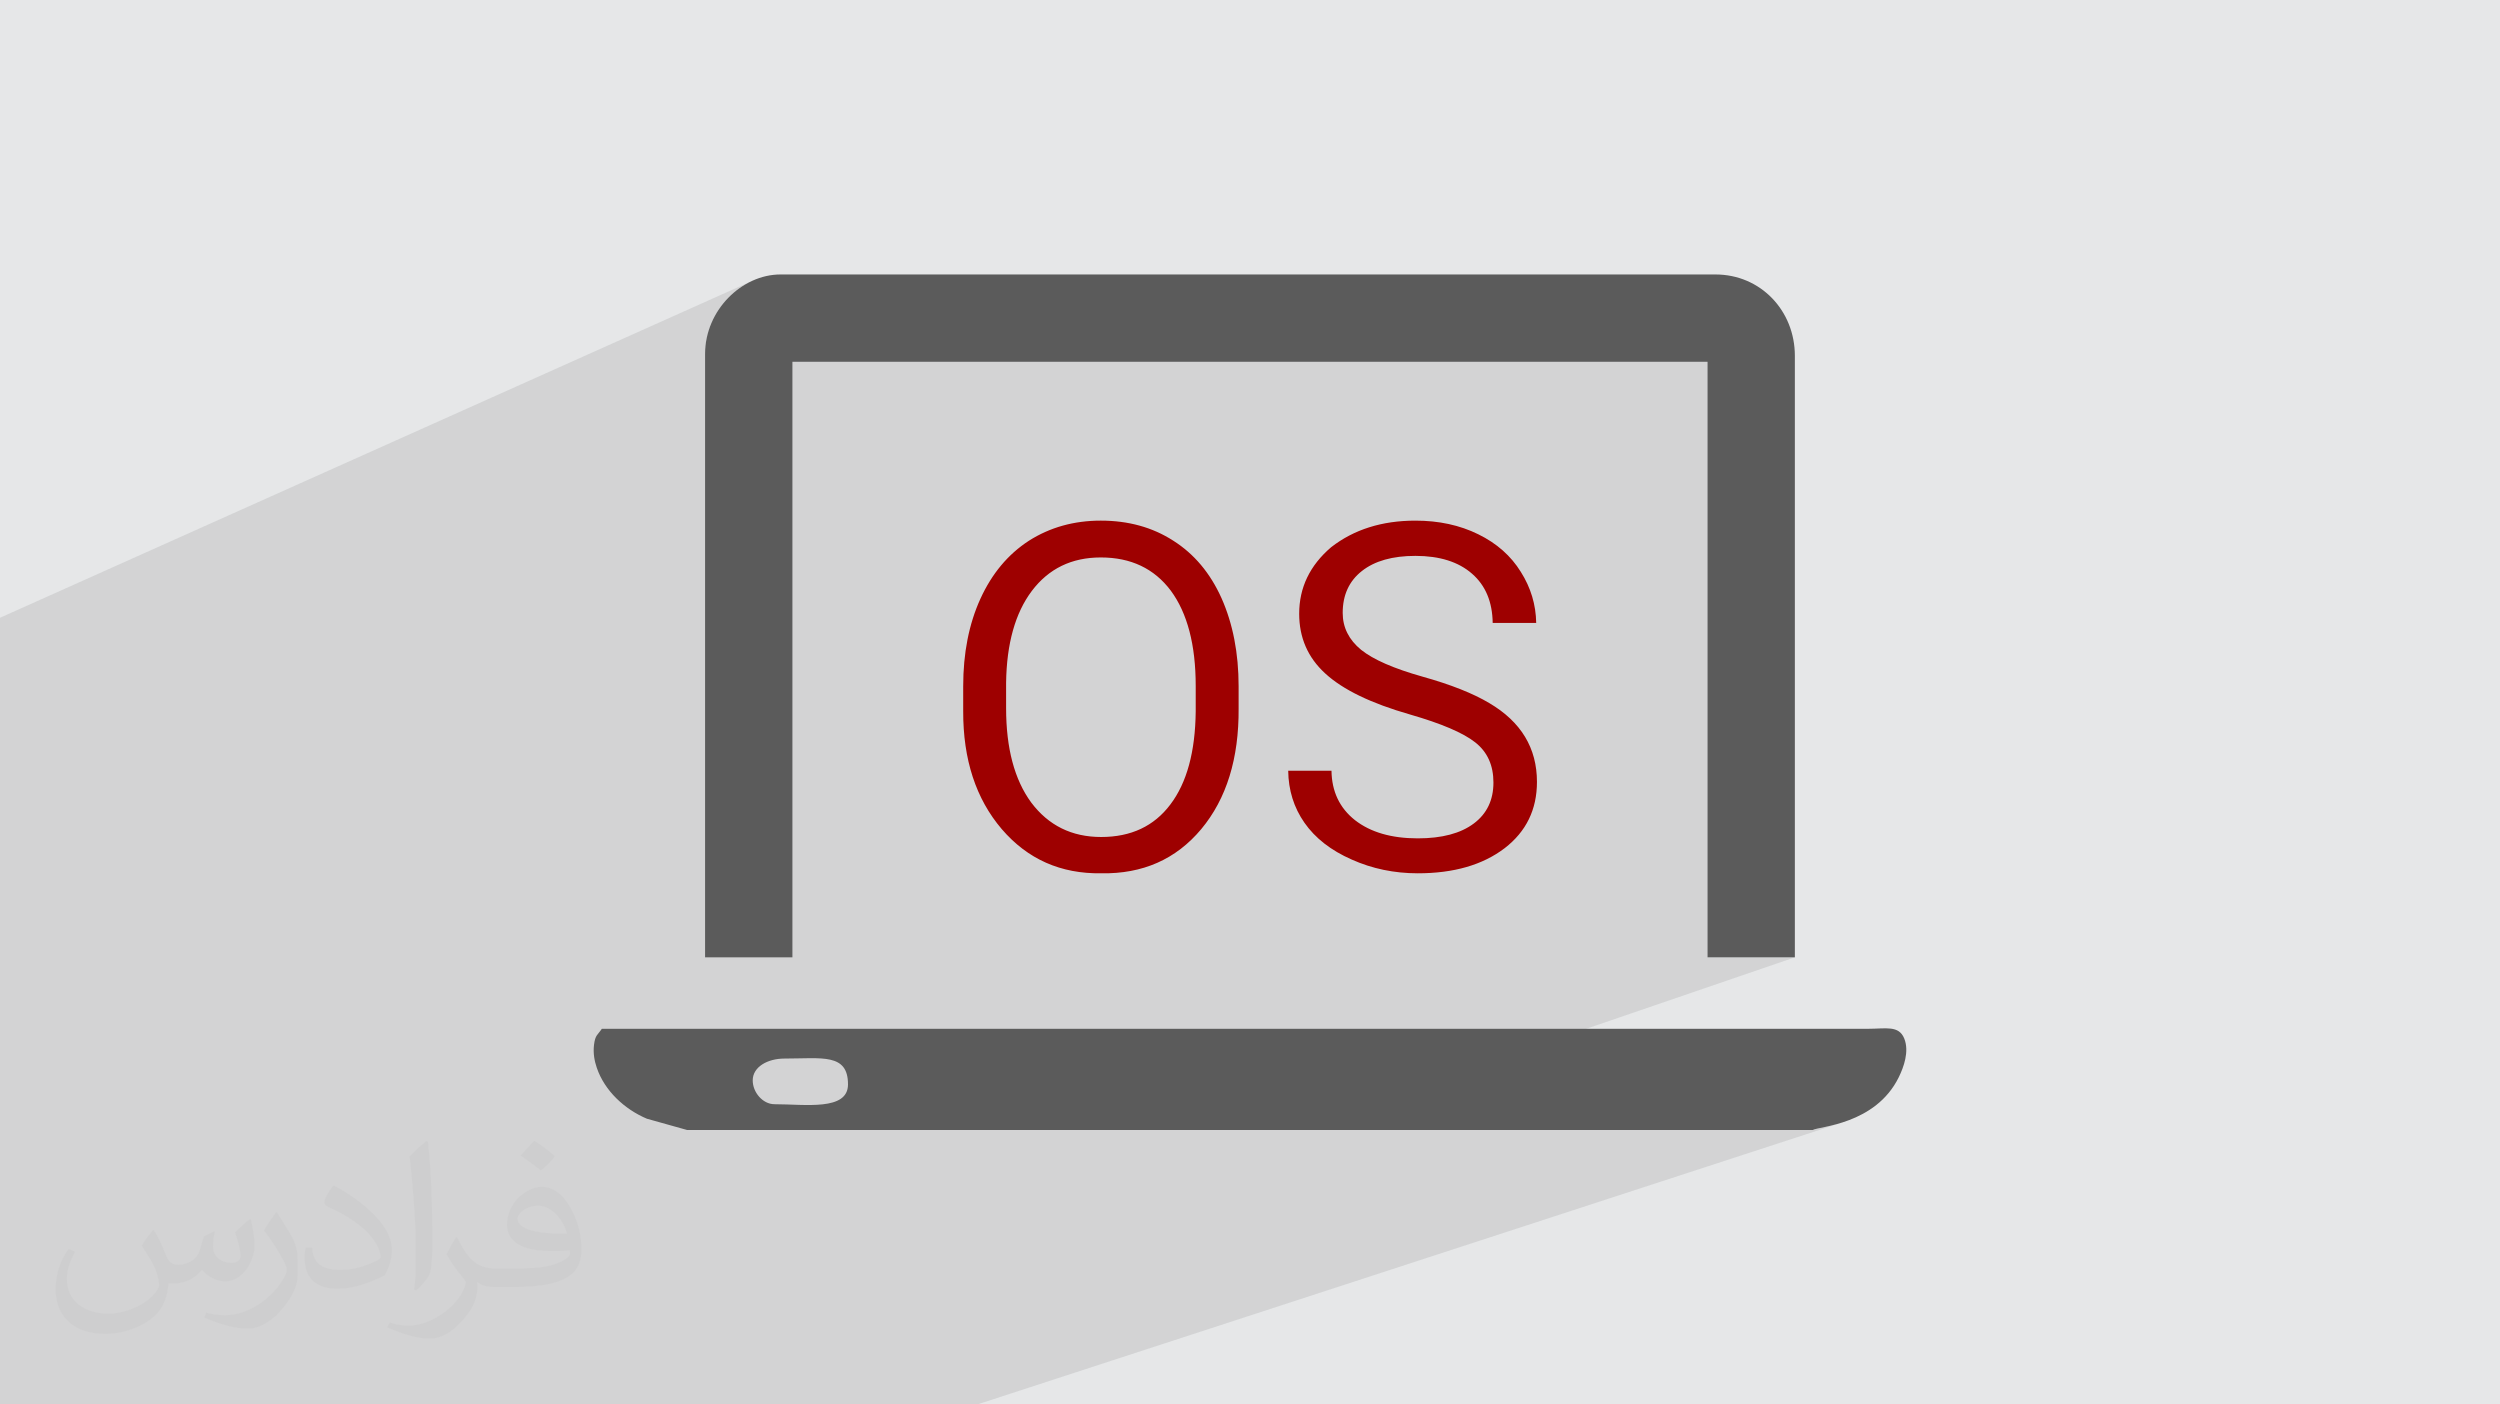
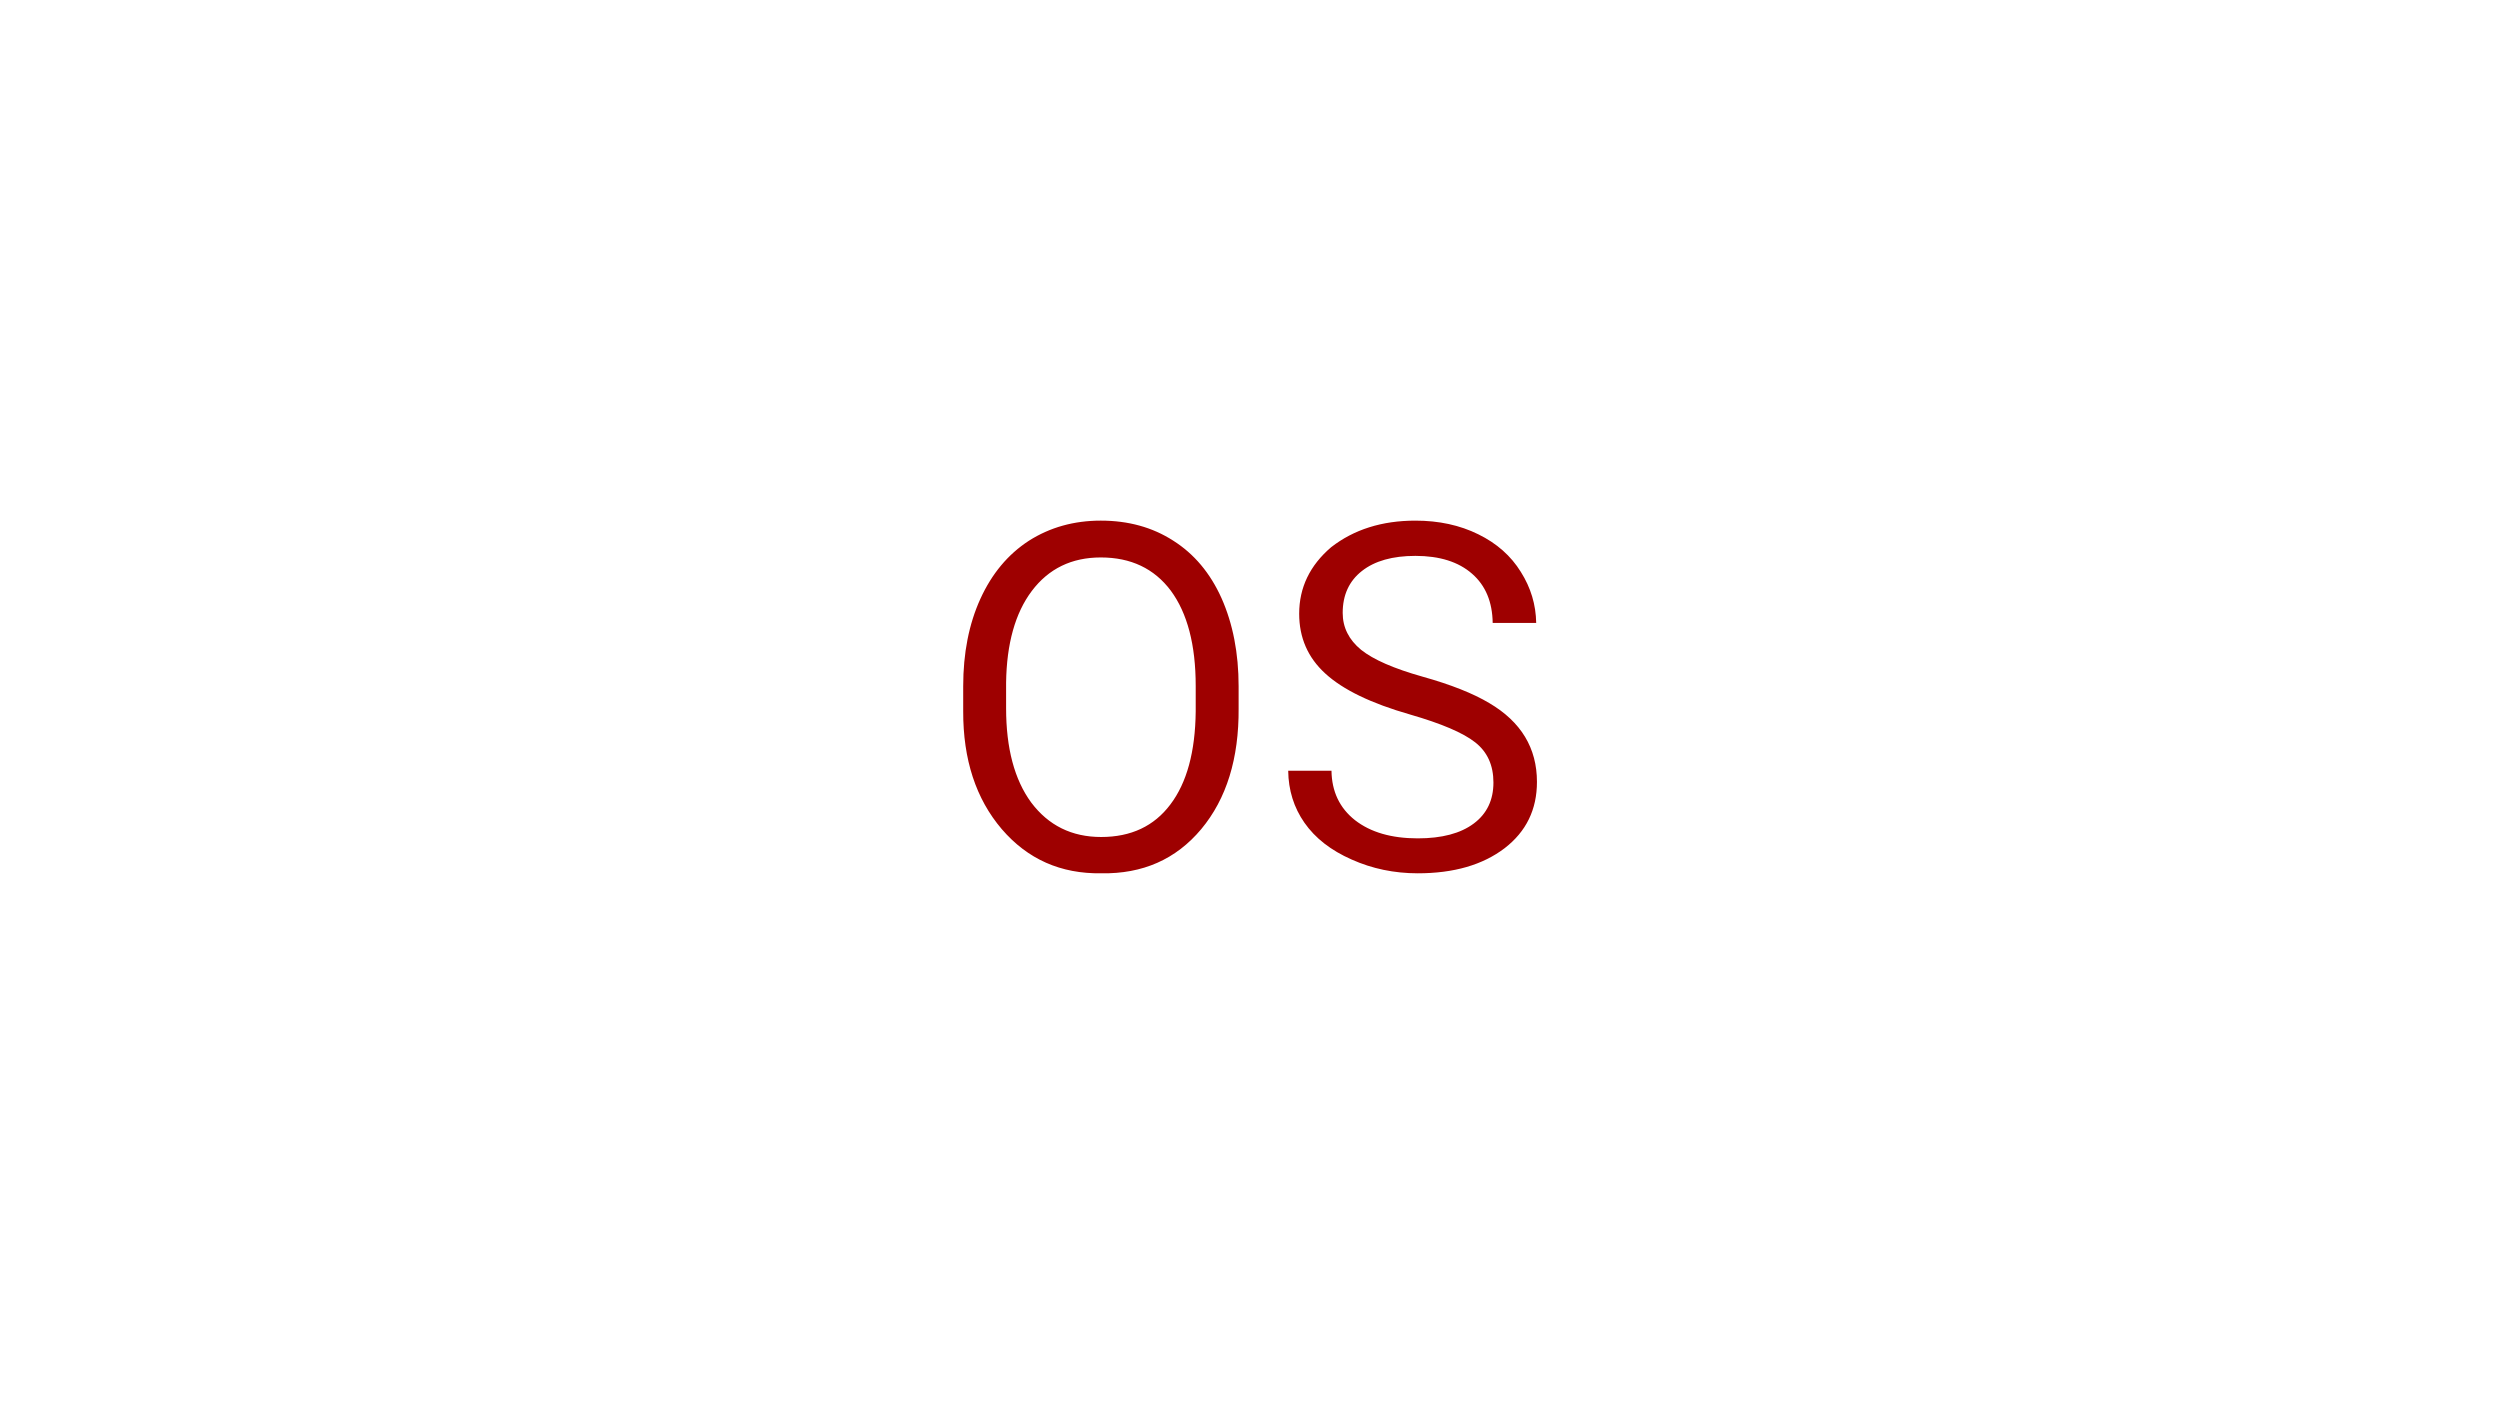
<svg xmlns="http://www.w3.org/2000/svg" xml:space="preserve" width="94.192mm" height="52.917mm" version="1.1" style="shape-rendering:geometricPrecision; text-rendering:geometricPrecision; image-rendering:optimizeQuality; fill-rule:evenodd; clip-rule:evenodd" viewBox="0 0 9404.92 5283.66">
  <defs>
    <style type="text/css">
   
    .fil4 {fill:#5B5B5B}
    .fil3 {fill:#5B5B5B}
    .fil0 {fill:#E6E7E8}
    .fil5 {fill:#9E0000;fill-rule:nonzero}
    .fil2 {fill:#373435;fill-opacity:0.031}
    .fil1 {fill:#2B2A29;fill-opacity:0.102}
   
  </style>
  </defs>
  <g id="Layer_x0020_1">
-     <polygon class="fil0" points="-0,0 9404.92,0 9404.92,5283.66 -0,5283.66 " />
-     <polygon class="fil1" points="1552.87,5283.66 256.9,5283.66 29.55,5283.66 -0,5283.66 -0,5279.02 -0,5258.98 -0,5235.81 -0,5191.64 -0,5134.73 -0,5125.69 -0,5100.46 -0,5097.56 -0,5066.73 -0,5055.92 -0,4919.49 -0,4871.43 -0,4864.73 -0,4855.28 -0,4835.64 -0,4771.29 -0,4737.64 -0,4728.33 -0,4726.6 -0,4724.96 -0,4695.1 -0,4692.6 -0,4611.54 -0,4560.27 -0,4553.91 -0,4500.15 -0,4455.08 -0,4415.51 -0,4315.51 -0,4157.24 -0,4108.59 -0,4048.37 -0,4031.57 -0,3980.55 -0,3934.87 -0,3750.31 -0,3749.89 -0,3620.81 -0,3613.5 -0,2666.45 -0,2505.26 -0,2323.99 2830.6,1056.11 2806.04,1068.72 2782.61,1083.72 2760.48,1100.94 2739.87,1120.25 2720.96,1141.49 2703.95,1164.5 2689.02,1189.13 2676.38,1215.23 2666.2,1242.65 2658.69,1271.23 2654.05,1300.82 2652.46,1331.26 2652.46,1505 2981.04,1361.13 6423.64,1361.13 6423.64,3601.43 6752.22,3601.43 4855.85,4251.11 6817.9,4251.11 6825.68,4248.58 6830.35,4247.29 6835.98,4245.96 6842.5,4244.53 6849.86,4243 6858,4241.3 6866.84,4239.42 6876.36,4237.31 6886.48,4234.97 6897.15,4232.33 6908.29,4229.37 6919.87,4226.06 6931.82,4222.37 3675.9,5283.66 3653.58,5283.66 3652.17,5283.66 1841.95,5283.66 " />
-     <path class="fil2" d="M578.49 4627.69c17.95,27.21 29.6,53.36 40.96,82.43 8.45,16.91 12.93,48.09 52.57,48.09 11.61,0 28.28,-3.42 43.06,-11.61 16.63,-8.73 29.32,-21.94 35.94,-42l15.85 -53.36 38.57 -19.02 2.64 2.64c-5.27,20.09 -6.59,39.36 -6.59,54.43 0,44.63 38.57,61.56 69.22,61.56 17.95,0 34.09,-8.73 34.09,-25.11 0,-21.13 -8.98,-57.06 -20.62,-89.29 17.95,-17.95 35.94,-35.94 56.53,-50.47l3.17 1.6c8.98,38.04 14,75.56 14,100.66 0,24.57 -10.83,51.79 -19.81,69.49 -18.49,34.87 -51.25,62.62 -90.87,62.62 -30.1,0 -63.65,-15.07 -86.66,-43.06l-1.32 0c-21.66,26.96 -55.22,51.25 -108.86,51.25l-16.63 0c-2.64,35.41 -10.29,60.49 -21.94,82.95 -31.95,62.34 -126.81,106.47 -216.1,106.47 -124.17,0 -186.51,-71.59 -186.51,-166.96 0,-58.91 19.27,-113.6 48.88,-152.42l24.29 10.04c-18.49,35.41 -30.91,68.68 -30.91,101.45 0,89.29 72.66,131.83 156.4,131.83 77.68,0 173.83,-49.41 191.28,-106.72 -6.59,-62.62 -30.1,-91.93 -66.04,-148.99 10.83,-19.02 24.83,-38.04 42.28,-58.38l3.17 0 0 0 0 0 -0.02 -0.09zm1432.13 -336.04c26.15,16.39 51.79,35.66 76.87,57.85 -14,19.81 -31.45,37.79 -53.11,53.64 -25.11,-20.34 -50.19,-37.79 -75.84,-56.27 17.42,-19.55 34.62,-38.29 52.04,-55.22l0 0 0 0 0 0 0 0 0 0 0.03 0zm13.47 244.11c-42.28,0 -76.87,27.75 -76.87,48.34 0,44.13 84.53,57.85 185.72,57.31 -12.68,-51.79 -57.06,-105.68 -108.86,-105.68l0.01 0.03zm-94.86 236.19c54.96,0 103.04,-1.6 139.74,-10.83 40.96,-10.29 75.56,-30.91 75.56,-45.17 0,-3.7 0,-8.19 -1.32,-11.89 -22.98,2.11 -49.41,2.11 -72.38,2.11 -74.49,0 -131.55,-16.91 -154.02,-58.66 -5.55,-11.61 -9.51,-24.57 -9.51,-39.36 0,-40.43 17.42,-79.79 48.09,-107 25.61,-22.45 53.89,-36.44 82.67,-36.44 52.04,0 93.51,41.75 122.57,107.54 15.85,35.94 26.68,77.4 26.68,129.72 0,34.87 -9.51,64.19 -31.17,85.85 -40.43,39.11 -114.92,53.89 -229.04,53.89l-51.79 0 0 0 -13.47 0c-28.28,0 -48.62,-5.02 -64.72,-17.42l-2.64 0c0.79,6.59 1.32,12.93 1.32,19.02 0,25.61 -8.45,58.38 -25.61,84.53 -50.72,75.3 -105.68,108.04 -153.24,108.04 -48.09,0 -107,-18.49 -160.11,-42.54l9.51 -18.49c17.17,7.13 40.96,11.89 73.7,11.89 85.85,0 198.66,-82.43 212.66,-163 -3.17,-6.59 -8.98,-15.32 -17.17,-24.57 -25.11,-29.85 -40.96,-54.68 -55.75,-80.83 12.68,-25.11 24.29,-45.17 35.13,-63.4l4.49 -0.53c36.72,74.77 69.99,117.55 144.23,117.55l11.61 0 0 0 53.89 0 0 0 0 0 0 0 0 0 0 0 0.09 0.01zm-371.98 79c6.34,-34.34 6.87,-72.91 6.87,-108.86l0 -53.36c0,-99.6 -12.68,-244.36 -22.98,-338.68 17.95,-19.27 43.06,-42 62.87,-57.31l5.81 1.6c13.47,118.62 16.63,256 16.63,383.06 0,33.3 -1.32,65.79 -4.49,89.55 -1.85,30.1 -19.27,52.83 -56.53,87.7l-8.19 -3.7zm-382.8 -157.19c1.85,46.77 24.83,83.49 105.15,83.49 49.93,0 92.19,-12.93 138.96,-35.13 8.45,-3.7 12.93,-8.73 12.93,-12.93 0,-29.32 -22.45,-68.15 -60.23,-103.55 -36.72,-33.3 -85.34,-62.62 -130.76,-82.18 -15.6,-6.59 -20.62,-13.47 -20.62,-20.09 0,-13.47 17.95,-41.75 32.77,-62.09l5.02 -0.53c52.04,27.21 110.17,67.64 153.24,112.53 39.11,41.47 63.4,83.49 63.4,129.19 0,33.81 -10.29,65.51 -26.96,95.11 -57.06,28.79 -117.83,50.72 -178.06,50.72 -73.17,0 -123.1,-34.34 -123.1,-114.92 0,-8.73 0,-22.19 3.17,-39.64l25.11 0 0 0 0 0 0 0 0 0 0 0 -0.02 0zm-132.37 -132.9l45.45 73.45c16.63,27.21 32.23,56.81 32.23,103.55l0 59.7c0,48.34 -30.91,100.13 -80.83,151.38 -39.11,34.62 -73.7,49.41 -105.68,49.41 -47.55,0 -101.98,-14.79 -164.85,-41.75l7.13 -18.49c19.81,5.27 42.79,9.77 71.06,9.77 90.36,-0.53 182.8,-66.57 225.08,-147.15 5.02,-9.26 6.87,-17.95 6.87,-24.04 0,-9.26 -5.02,-19.55 -8.98,-28.79 -22.98,-43.31 -48.62,-82.95 -76.87,-119.68 14.79,-23.25 29.6,-45.7 45.7,-67.9l3.7 0.53 0 0 0 0 0 0 0 0 0 0 -0.02 0.01z" />
    <g id="_3029146817664">
-       <path class="fil3" d="M2652.46 1331.26l0 2270.16 328.57 0 0 -2240.3 3442.6 0 0 2240.3 328.58 0 0 -2262.7c0,-170.33 -129.11,-306.17 -298.71,-306.17l-3517.28 0c-145.28,0 -283.77,134.3 -283.77,298.71z" />
-       <path class="fil4" d="M2831.69 4064.42c0,-50.85 55.89,-82.15 119.48,-82.15 140.71,0 238.97,-21.02 238.97,97.08 0,100.77 -161.52,74.68 -276.31,74.68 -44.41,0 -82.14,-44.57 -82.14,-89.61zm-246.44 186.7l306.18 0 246.43 0 3681.57 0c21.73,-13.79 236.06,-19.7 323.84,-198.9 18.24,-37.24 40.15,-96.64 20.46,-145.38 -20.38,-50.43 -69.6,-36.61 -135.21,-36.57l-4764.38 0c-15.79,23.57 -25.01,23.02 -29.48,60.49 -3.85,32.25 1.95,60.94 10.29,85.65 29.64,87.83 105.17,156.9 188.65,192.19l151.64 42.53z" />
-       <path class="fil5" d="M4659.64 2664.2c1.41,189.41 -45.52,340.93 -140.79,455.15 -95,113.37 -220.23,168.77 -376.28,165.95 -151.81,2.26 -276.49,-52.87 -373.73,-165.95 -97.53,-114.22 -145.88,-262.06 -145.31,-444.13l0 -93.58c0,-124.38 21.48,-234.08 64.73,-329.06 42.97,-94.14 103.47,-167.08 182.34,-218.25 79.44,-50.6 169.91,-75.77 270.55,-75.77 103.18,0 193.94,24.88 272.25,75.21 79.16,50.03 139.65,122.4 182.06,216.83 42.69,96.11 64.17,206.66 64.17,331.04l0 82.56zm-161.43 -83.96c0,-154.36 -31.38,-273.95 -93.86,-358.47 -62.49,-83.11 -150.11,-124.68 -263.2,-124.68 -109.69,0 -196.19,42.13 -259.53,126.09 -62.48,83.11 -94.7,198.18 -96.68,345.19l0 95.83c0,150.4 31.38,268.85 94.43,354.79 65.02,86.51 152.66,129.76 263.2,129.76 112.23,0 199.02,-40.71 260.37,-122.41 61.92,-81.7 93.58,-198.17 95.28,-349.7l0 -96.4zm806.55 107.71c-146.44,-41.84 -252.74,-93.29 -319.17,-154.36 -65.59,-59.93 -98.1,-134.85 -98.1,-224.75 0,-98.38 40.14,-181.77 120.15,-250.19 85.66,-66.72 191.39,-100.08 317.2,-100.08 87.92,0 166.79,16.96 236.62,51.45 69.27,33.93 122.69,81.14 160.01,141.64 37.31,59.09 56.54,122.97 57.67,191.67l-163.68 0c-1.14,-79.15 -26.86,-140.79 -77.46,-184.88 -51.17,-44.95 -122.41,-67.29 -213.16,-67.29 -86.23,0 -153.23,18.94 -201.3,56.82 -48.34,37.88 -72.37,90.46 -72.37,157.75 0,54.56 23.18,100.93 69.27,138.81 45.8,36.74 122.69,70.39 230.97,100.92 107.15,29.96 190.82,63.32 251.32,99.52 119.59,70.39 179.24,169.33 179.24,296.55 0,103.75 -40.43,186.87 -121.57,249.34 -82.27,62.76 -191.11,94.43 -326.81,94.43 -88.49,0 -171.32,-17.24 -248.49,-51.74 -78.31,-34.49 -137.39,-80.57 -177.82,-138.52 -39.86,-57.1 -60.22,-122.41 -61.07,-195.63l162.84 0c1.13,78.31 30.52,140.23 88.49,186.02 58.51,45.52 137.11,68.42 236.05,68.42 91.03,0 161.15,-18.65 210.9,-55.98 49.19,-36.75 73.79,-88.21 73.79,-154.08 0,-65.01 -22.91,-115.34 -68.7,-151.24 -45.52,-35.91 -127.22,-70.67 -244.83,-104.6z" />
+       <path class="fil5" d="M4659.64 2664.2c1.41,189.41 -45.52,340.93 -140.79,455.15 -95,113.37 -220.23,168.77 -376.28,165.95 -151.81,2.26 -276.49,-52.87 -373.73,-165.95 -97.53,-114.22 -145.88,-262.06 -145.31,-444.13l0 -93.58c0,-124.38 21.48,-234.08 64.73,-329.06 42.97,-94.14 103.47,-167.08 182.34,-218.25 79.44,-50.6 169.91,-75.77 270.55,-75.77 103.18,0 193.94,24.88 272.25,75.21 79.16,50.03 139.65,122.4 182.06,216.83 42.69,96.11 64.17,206.66 64.17,331.04l0 82.56m-161.43 -83.96c0,-154.36 -31.38,-273.95 -93.86,-358.47 -62.49,-83.11 -150.11,-124.68 -263.2,-124.68 -109.69,0 -196.19,42.13 -259.53,126.09 -62.48,83.11 -94.7,198.18 -96.68,345.19l0 95.83c0,150.4 31.38,268.85 94.43,354.79 65.02,86.51 152.66,129.76 263.2,129.76 112.23,0 199.02,-40.71 260.37,-122.41 61.92,-81.7 93.58,-198.17 95.28,-349.7l0 -96.4zm806.55 107.71c-146.44,-41.84 -252.74,-93.29 -319.17,-154.36 -65.59,-59.93 -98.1,-134.85 -98.1,-224.75 0,-98.38 40.14,-181.77 120.15,-250.19 85.66,-66.72 191.39,-100.08 317.2,-100.08 87.92,0 166.79,16.96 236.62,51.45 69.27,33.93 122.69,81.14 160.01,141.64 37.31,59.09 56.54,122.97 57.67,191.67l-163.68 0c-1.14,-79.15 -26.86,-140.79 -77.46,-184.88 -51.17,-44.95 -122.41,-67.29 -213.16,-67.29 -86.23,0 -153.23,18.94 -201.3,56.82 -48.34,37.88 -72.37,90.46 -72.37,157.75 0,54.56 23.18,100.93 69.27,138.81 45.8,36.74 122.69,70.39 230.97,100.92 107.15,29.96 190.82,63.32 251.32,99.52 119.59,70.39 179.24,169.33 179.24,296.55 0,103.75 -40.43,186.87 -121.57,249.34 -82.27,62.76 -191.11,94.43 -326.81,94.43 -88.49,0 -171.32,-17.24 -248.49,-51.74 -78.31,-34.49 -137.39,-80.57 -177.82,-138.52 -39.86,-57.1 -60.22,-122.41 -61.07,-195.63l162.84 0c1.13,78.31 30.52,140.23 88.49,186.02 58.51,45.52 137.11,68.42 236.05,68.42 91.03,0 161.15,-18.65 210.9,-55.98 49.19,-36.75 73.79,-88.21 73.79,-154.08 0,-65.01 -22.91,-115.34 -68.7,-151.24 -45.52,-35.91 -127.22,-70.67 -244.83,-104.6z" />
    </g>
  </g>
</svg>